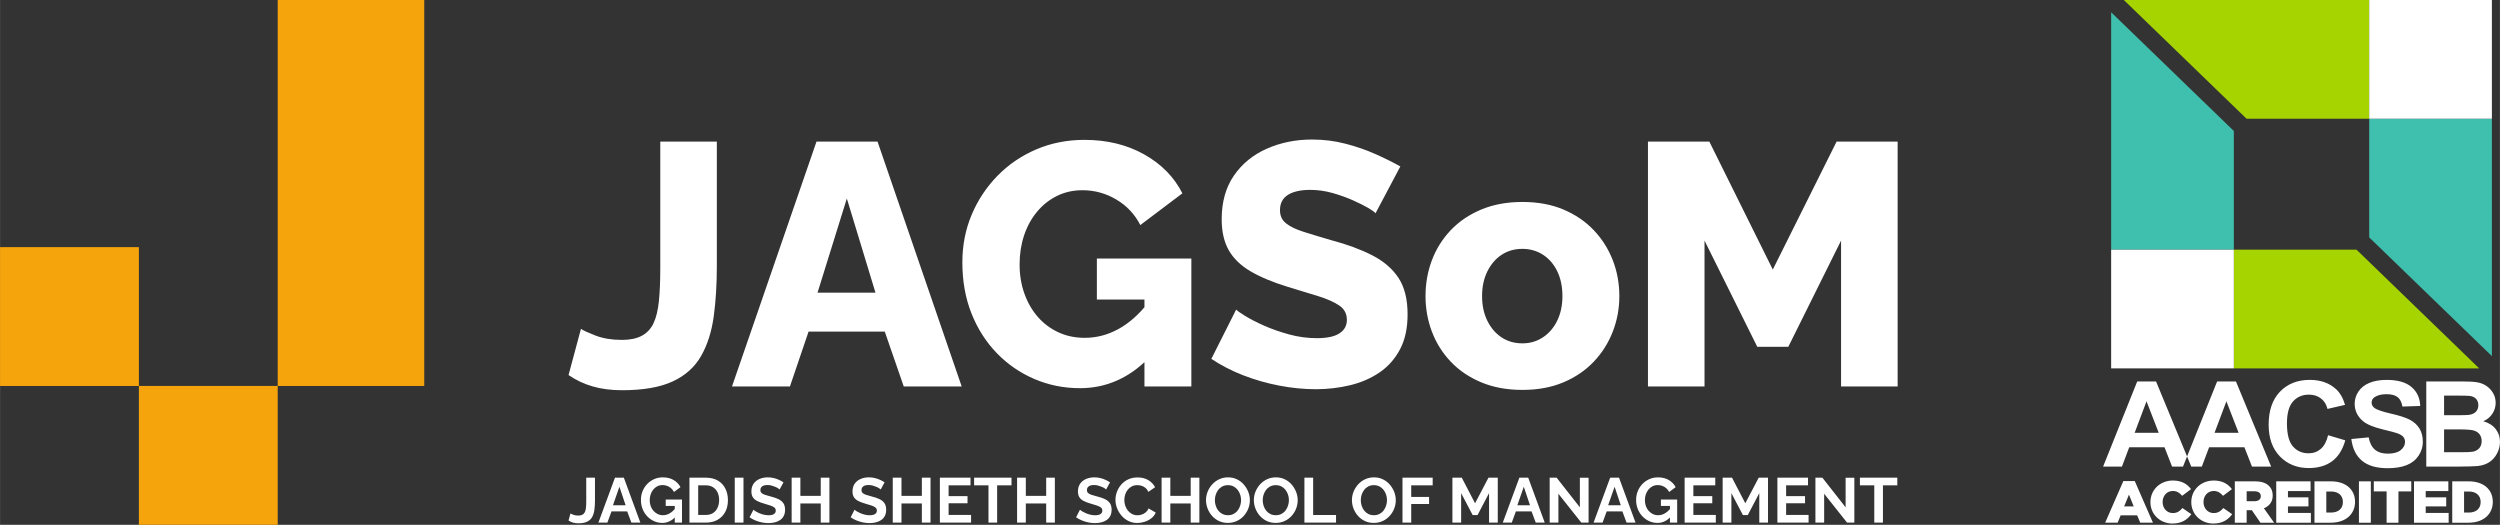
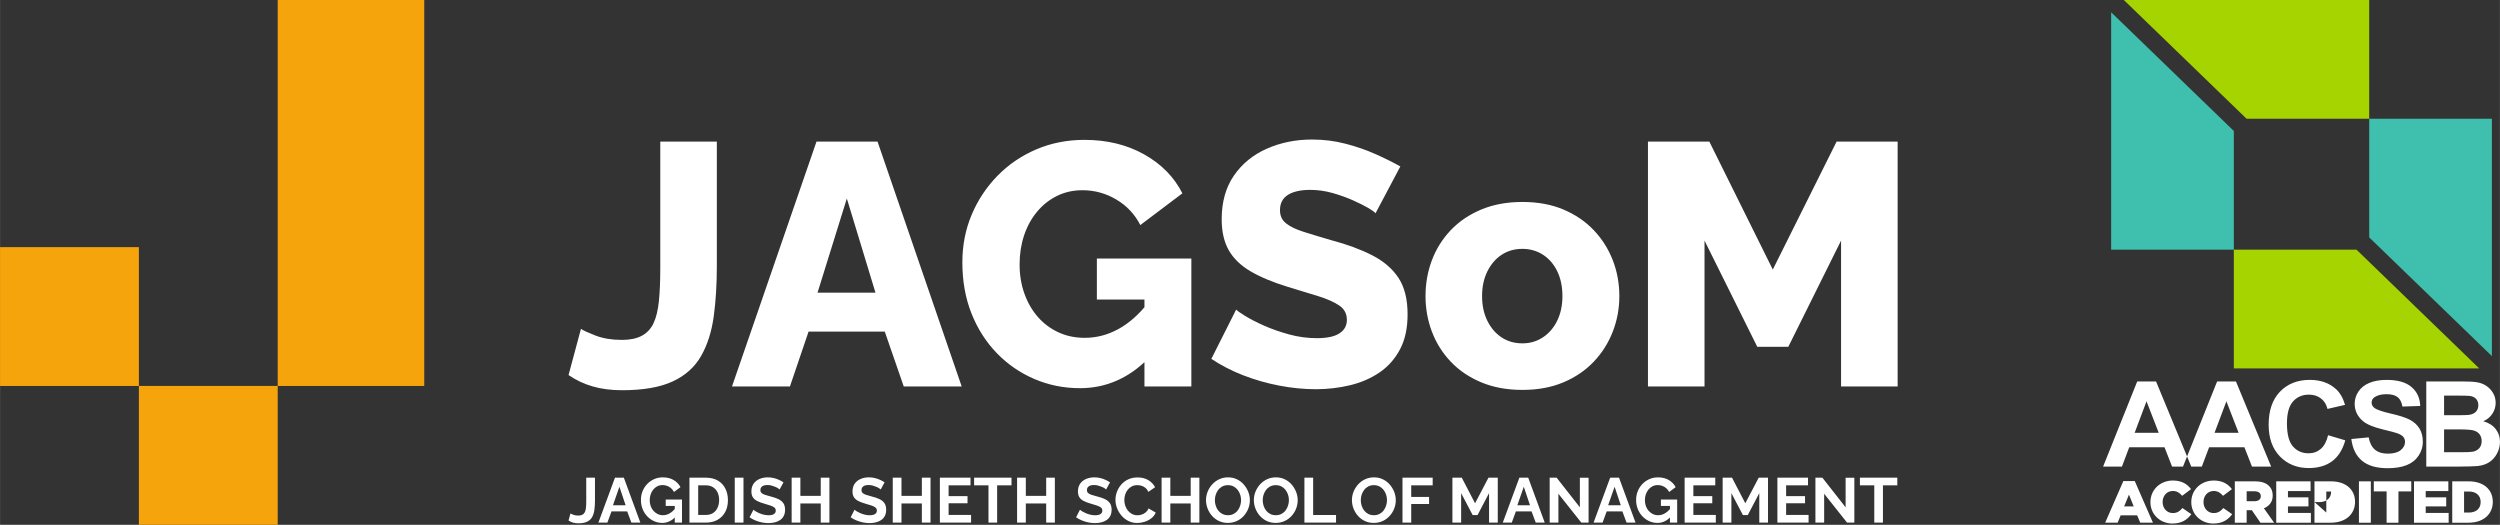
<svg xmlns="http://www.w3.org/2000/svg" xml:space="preserve" width="67.421mm" height="14.153mm" style="shape-rendering:geometricPrecision; text-rendering:geometricPrecision; image-rendering:optimizeQuality; fill-rule:evenodd; clip-rule:evenodd" viewBox="0 0 3189.29 669.52">
  <rect x="0" y="0" width="3189.29" height="669.52" fill="#333333" stroke="none" />
  <defs>
    <style type="text/css">       .fil1 {fill:white}    .fil2 {fill:#3FBFAD}    .fil3 {fill:#A5D400}    .fil4 {fill:white;fill-rule:nonzero}    .fil0 {fill:#F6A40C;fill-rule:nonzero}     </style>
  </defs>
  <g id="Layer_x0020_1">
    <polygon class="fil0" points="541.19,492.4 354.23,492.4 354.23,0 541.19,0 " />
    <polygon class="fil0" points="354.23,669.52 177.12,669.52 177.12,492.4 354.23,492.4 " />
    <polygon class="fil0" points="177.12,492.4 -0,492.4 -0,315.29 177.12,315.29 " />
    <path class="fil1" d="M3118 547.79l0 29.14 21 0c8.15,0 13.34,-0.22 15.53,-0.65 3.37,-0.61 6.11,-2.05 8.23,-4.35 2.11,-2.33 3.18,-5.4 3.18,-9.26 0,-3.29 -0.81,-6.05 -2.45,-8.33 -1.62,-2.28 -4.01,-3.95 -7.08,-4.98 -3.07,-1.03 -9.82,-1.57 -20.11,-1.57l-18.31 0zm0 -43.11l0 25.04 14.83 0c8.8,0 14.29,-0.12 16.43,-0.38 3.86,-0.43 6.92,-1.72 9.13,-3.87 2.22,-2.15 3.32,-4.96 3.32,-8.45 0,-3.37 -0.97,-6.07 -2.87,-8.17 -1.91,-2.1 -4.76,-3.38 -8.51,-3.79 -2.23,-0.25 -8.71,-0.38 -19.32,-0.38l-13 0zm-22.72 -18.06l44.87 0c8.9,0 15.51,0.35 19.87,1.06 4.39,0.73 8.28,2.22 11.73,4.47 3.45,2.28 6.33,5.3 8.62,9.05 2.28,3.77 3.45,8.02 3.45,12.7 0,5.06 -1.41,9.74 -4.23,13.97 -2.82,4.25 -6.66,7.41 -11.49,9.54 6.82,1.95 12.04,5.24 15.72,9.9 3.65,4.65 5.48,10.12 5.48,16.41 0,4.96 -1.18,9.78 -3.55,14.45 -2.37,4.67 -5.62,8.43 -9.74,11.23 -4.08,2.77 -9.16,4.5 -15.19,5.16 -3.76,0.38 -12.88,0.64 -27.31,0.74l-38.21 0 0 -108.68zm-95.56 73.46l22.09 -2.12c1.34,7.16 4,12.4 8.05,15.76 4.04,3.36 9.51,5.03 16.37,5.03 7.26,0 12.75,-1.5 16.43,-4.47 3.68,-2.98 5.53,-6.48 5.53,-10.47 0,-2.58 -0.78,-4.75 -2.33,-6.58 -1.54,-1.8 -4.25,-3.37 -8.12,-4.68 -2.64,-0.91 -8.65,-2.48 -18.04,-4.75 -12.09,-2.92 -20.59,-6.53 -25.47,-10.8 -6.86,-5.99 -10.29,-13.31 -10.29,-21.93 0,-5.54 1.62,-10.76 4.83,-15.58 3.24,-4.84 7.9,-8.51 13.97,-11.04 6.08,-2.52 13.39,-3.79 22.01,-3.79 14.03,0 24.6,3.01 31.67,9.06 7.11,6.05 10.81,14.09 11.18,24.19l-22.72 0.76c-0.97,-5.62 -3.03,-9.64 -6.19,-12.09 -3.16,-2.46 -7.91,-3.69 -14.23,-3.69 -6.53,0 -11.65,1.32 -15.33,3.95 -2.38,1.69 -3.58,3.95 -3.58,6.78 0,2.58 1.12,4.79 3.37,6.6 2.85,2.36 9.76,4.79 20.76,7.32 11,2.5 19.12,5.13 24.37,7.81 5.28,2.71 9.41,6.38 12.38,11.06 2.97,4.67 4.47,10.44 4.47,17.3 0,6.23 -1.78,12.07 -5.35,17.51 -3.58,5.43 -8.61,9.48 -15.15,12.12 -6.53,2.65 -14.67,3.97 -24.42,3.97 -14.18,0 -25.07,-3.16 -32.66,-9.51 -7.6,-6.32 -12.11,-15.56 -13.61,-27.68zm-29.69 -4.86l21.94 6.53c-3.37,11.96 -8.99,20.84 -16.82,26.67 -7.84,5.79 -17.76,8.7 -29.8,8.7 -14.92,0 -27.16,-4.93 -36.77,-14.8 -9.58,-9.87 -14.39,-23.35 -14.39,-40.48 0,-18.09 4.83,-32.15 14.47,-42.17 9.64,-10.02 22.33,-15.03 38.05,-15.03 13.74,0 24.89,3.95 33.45,11.81 5.12,4.66 8.94,11.33 11.49,20.06l-22.4 5.17c-1.34,-5.62 -4.11,-10.07 -8.31,-13.34 -4.23,-3.26 -9.35,-4.88 -15.36,-4.88 -8.33,0 -15.09,2.89 -20.26,8.68 -5.2,5.77 -7.78,15.13 -7.78,28.08 0,13.71 2.56,23.5 7.65,29.32 5.12,5.85 11.76,8.76 19.93,8.76 6.03,0 11.23,-1.85 15.56,-5.57 4.34,-3.72 7.47,-9.54 9.35,-17.51zm-114.14 -3.03l-30.74 0 15.15 -40.23 15.59 40.23zm41.52 43.11l-44.94 -108.68 -24 0 -43.55 108.68 24.02 0 9.32 -24.74 45 0 9.69 24.74 24.47 0zm-143.44 -43.11l-15.59 -40.23 -15.15 40.23 30.74 0zm41.52 43.11l-24.48 0 -9.69 -24.74 -44.99 0 -9.33 24.74 -24.03 0 43.56 -108.68 24 0 44.95 108.68z" />
-     <path class="fil1" d="M3143.5 653.89l0 -26.84 6.15 0c9.03,0 15.01,4.9 15.01,13.34l0 0.16c0,8.51 -5.99,13.34 -15.01,13.34l-6.15 0zm-15.09 12.96l20.7 0c19.61,0 31.05,-11.31 31.05,-26.53l0 -0.15c0,-15.23 -11.28,-26.09 -30.74,-26.09l-21.01 0 0 52.77zm-48.78 0l44.2 0 0 -12.44 -29.26 0 0 -8.37 26.15 0 0 -11.53 -26.15 0 0 -7.99 28.87 0 0 -12.45 -43.81 0 0 52.77zm-34.93 0l15.09 0 0 -39.95 16.34 0 0 -12.82 -47.78 0 0 12.82 16.34 0 0 39.95zm-35.32 0l15.18 0 0 -52.77 -15.18 0 0 52.77zm-41.63 -12.96l0 -26.84 6.15 0c9.03,0 15.02,4.9 15.02,13.34l0 0.16c0,8.51 -5.99,13.34 -15.02,13.34l-6.15 0zm-15.1 12.96l20.71 0c19.61,0 31.05,-11.31 31.05,-26.53l0 -0.15c0,-15.23 -11.28,-26.09 -30.74,-26.09l-21.02 0 0 52.77zm-48.78 0l44.21 0 0 -12.44 -29.26 0 0 -8.37 26.15 0 0 -11.53 -26.15 0 0 -7.99 28.87 0 0 -12.45 -43.82 0 0 52.77zm-37.73 -27.44l0 -12.66 9.88 0c5.06,0 8.17,2.11 8.17,6.26l0 0.15c0,3.84 -2.96,6.25 -8.09,6.25l-9.96 0zm-15.1 27.44l15.1 0 0 -15.98 6.46 0 0.15 0 10.97 15.98 17.43 0 -12.99 -18.39c6.77,-2.79 11.21,-8.14 11.21,-16.21l0 -0.15c0,-5.2 -1.64,-9.27 -4.83,-12.29 -3.66,-3.62 -9.42,-5.73 -17.75,-5.73l-25.76 0 0 52.77zm-27.46 1.05c12.06,0 18.99,-5.05 24.13,-11.91l-11.36 -7.84c-3.27,3.84 -6.61,6.41 -12.29,6.41 -7.63,0 -12.99,-6.18 -12.99,-14.09l0 -0.15c0,-7.69 5.37,-13.95 12.99,-13.95 5.21,0 8.79,2.41 11.91,6.18l11.36 -8.52c-4.83,-6.48 -11.99,-11 -23.12,-11 -16.49,0 -28.71,12.06 -28.71,27.44l0 0.15c0,15.76 12.53,27.29 28.09,27.29zm-52.12 0c-15.56,0 -28.09,-11.53 -28.09,-27.29l0 -0.15c0,-15.38 12.22,-27.44 28.71,-27.44 11.13,0 18.29,4.52 23.11,11l-11.36 8.52c-3.11,-3.77 -6.69,-6.18 -11.91,-6.18 -7.63,0 -12.99,6.25 -12.99,13.95l0 0.15c0,7.91 5.37,14.09 12.99,14.09 5.68,0 9.03,-2.56 12.29,-6.41l11.36 7.84c-5.13,6.86 -12.06,11.91 -24.12,11.91zm-61.63 -21.86l6.15 -15 6.07 15 -12.22 0zm-24.2 20.8l15.88 0 3.89 -9.42 21.01 0 3.97 9.42 16.19 0 -23.19 -53.15 -14.56 0 -23.19 53.15z" />
+     <path class="fil1" d="M3143.5 653.89l0 -26.84 6.15 0c9.03,0 15.01,4.9 15.01,13.34l0 0.16c0,8.51 -5.99,13.34 -15.01,13.34l-6.15 0zm-15.09 12.96l20.7 0c19.61,0 31.05,-11.31 31.05,-26.53l0 -0.15c0,-15.23 -11.28,-26.09 -30.74,-26.09l-21.01 0 0 52.77zm-48.78 0l44.2 0 0 -12.44 -29.26 0 0 -8.37 26.15 0 0 -11.53 -26.15 0 0 -7.99 28.87 0 0 -12.45 -43.81 0 0 52.77zm-34.93 0l15.09 0 0 -39.95 16.34 0 0 -12.82 -47.78 0 0 12.82 16.34 0 0 39.95zm-35.32 0l15.18 0 0 -52.77 -15.18 0 0 52.77zm-41.63 -12.96l0 -26.84 6.15 0l0 0.16c0,8.51 -5.99,13.34 -15.02,13.34l-6.15 0zm-15.1 12.96l20.71 0c19.61,0 31.05,-11.31 31.05,-26.53l0 -0.15c0,-15.23 -11.28,-26.09 -30.74,-26.09l-21.02 0 0 52.77zm-48.78 0l44.21 0 0 -12.44 -29.26 0 0 -8.37 26.15 0 0 -11.53 -26.15 0 0 -7.99 28.87 0 0 -12.45 -43.82 0 0 52.77zm-37.73 -27.44l0 -12.66 9.88 0c5.06,0 8.17,2.11 8.17,6.26l0 0.15c0,3.84 -2.96,6.25 -8.09,6.25l-9.96 0zm-15.1 27.44l15.1 0 0 -15.98 6.46 0 0.15 0 10.97 15.98 17.43 0 -12.99 -18.39c6.77,-2.79 11.21,-8.14 11.21,-16.21l0 -0.15c0,-5.2 -1.64,-9.27 -4.83,-12.29 -3.66,-3.62 -9.42,-5.73 -17.75,-5.73l-25.76 0 0 52.77zm-27.46 1.05c12.06,0 18.99,-5.05 24.13,-11.91l-11.36 -7.84c-3.27,3.84 -6.61,6.41 -12.29,6.41 -7.63,0 -12.99,-6.18 -12.99,-14.09l0 -0.15c0,-7.69 5.37,-13.95 12.99,-13.95 5.21,0 8.79,2.41 11.91,6.18l11.36 -8.52c-4.83,-6.48 -11.99,-11 -23.12,-11 -16.49,0 -28.71,12.06 -28.71,27.44l0 0.15c0,15.76 12.53,27.29 28.09,27.29zm-52.12 0c-15.56,0 -28.09,-11.53 -28.09,-27.29l0 -0.15c0,-15.38 12.22,-27.44 28.71,-27.44 11.13,0 18.29,4.52 23.11,11l-11.36 8.52c-3.11,-3.77 -6.69,-6.18 -11.91,-6.18 -7.63,0 -12.99,6.25 -12.99,13.95l0 0.15c0,7.91 5.37,14.09 12.99,14.09 5.68,0 9.03,-2.56 12.29,-6.41l11.36 7.84c-5.13,6.86 -12.06,11.91 -24.12,11.91zm-61.63 -21.86l6.15 -15 6.07 15 -12.22 0zm-24.2 20.8l15.88 0 3.89 -9.42 21.01 0 3.97 9.42 16.19 0 -23.19 -53.15 -14.56 0 -23.19 53.15z" />
    <polygon class="fil2" points="3022.49,151.44 3022.49,302.87 3179,454.31 3179,151.44 " />
    <polygon class="fil3" points="3022.49,0.01 2709.46,0.01 2865.98,151.44 3022.49,151.44 " />
-     <polygon class="fil1" points="3022.49,151.44 3179,151.44 3179,0.01 3022.49,0.01 " />
    <polygon class="fil2" points="2849.78,318.54 2849.78,167.1 2693.27,15.67 2693.27,318.54 " />
    <polygon class="fil3" points="2849.78,469.97 3162.81,469.97 3006.3,318.54 2849.78,318.54 " />
-     <polygon class="fil1" points="2693.27,469.97 2849.78,469.97 2849.78,318.54 2693.27,318.54 " />
    <path class="fil4" d="M741.1 419.55c2.93,2.05 9.17,4.91 18.7,8.58 9.53,3.67 20.75,5.5 33.66,5.5 10.27,0 18.7,-1.76 25.3,-5.28 6.6,-3.52 11.58,-8.87 14.96,-16.06 3.37,-7.19 5.65,-16.57 6.82,-28.16 1.17,-11.58 1.76,-25.59 1.76,-42.02l0 -161.47 72.15 0 0 158.83c0,23.46 -1.32,44.87 -3.96,64.23 -2.64,19.36 -7.99,36.15 -16.06,50.37 -8.07,14.22 -20.17,25.08 -36.3,32.55 -16.13,7.48 -37.69,11.22 -64.67,11.22 -13.78,0 -26.25,-1.61 -37.39,-4.84 -11.15,-3.23 -21.41,-8.07 -30.8,-14.52l15.84 -58.96zm300.5 -238.9l77.87 0 107.35 312.37 -73.92 0 -24.2 -69.95 -97.23 0 -23.76 69.95 -73.91 0 107.79 -312.37zm75.23 192.7l-36.52 -120.11 -37.39 120.11 73.91 0zm260.9 121.87c-20.53,0 -39.89,-3.89 -58.08,-11.66 -18.19,-7.77 -34.17,-18.77 -47.96,-32.99 -13.78,-14.22 -24.57,-31.09 -32.34,-50.6 -7.77,-19.5 -11.66,-41.28 -11.66,-65.34 0,-21.7 3.96,-41.94 11.88,-60.71 7.92,-18.78 18.92,-35.35 33,-49.72 14.08,-14.38 30.58,-25.59 49.49,-33.66 18.92,-8.07 39.38,-12.1 61.38,-12.1 28.74,0 54.12,6.16 76.11,18.48 22,12.32 38.27,28.89 48.84,49.72l-53.68 40.48c-7.04,-13.78 -17.23,-24.64 -30.58,-32.56 -13.34,-7.92 -27.79,-11.88 -43.34,-11.88 -11.74,0 -22.51,2.42 -32.34,7.26 -9.83,4.84 -18.34,11.58 -25.52,20.24 -7.19,8.65 -12.68,18.7 -16.5,30.14 -3.81,11.44 -5.72,23.76 -5.72,36.96 0,13.49 2.05,25.96 6.16,37.39 4.11,11.44 9.83,21.34 17.16,29.7 7.33,8.36 16.06,14.89 26.18,19.58 10.12,4.69 21.33,7.04 33.66,7.04 14.96,0 29.26,-3.74 42.9,-11.22 13.64,-7.48 26.18,-18.55 37.62,-33.22l0 71.27c-24.93,24.93 -53.82,37.4 -86.67,37.4zm82.27 -113.07l-60.72 0 0 -52.36 120.55 0 0 163.23 -59.84 0 0 -110.87zm294.77 -109.99c-0.88,-1.47 -3.96,-3.74 -9.24,-6.82 -5.28,-3.08 -11.88,-6.38 -19.8,-9.9 -7.92,-3.52 -16.57,-6.6 -25.96,-9.24 -9.39,-2.64 -18.78,-3.96 -28.16,-3.96 -12.32,0 -21.85,2.13 -28.6,6.38 -6.75,4.25 -10.12,10.78 -10.12,19.57 0,7.04 2.56,12.62 7.7,16.72 5.13,4.11 12.54,7.7 22.22,10.78 9.68,3.08 21.56,6.67 35.64,10.78 19.94,5.28 37.25,11.66 51.91,19.14 14.67,7.48 25.88,17.09 33.66,28.82 7.78,11.73 11.66,27.28 11.66,46.64 0,17.6 -3.23,32.48 -9.68,44.66 -6.45,12.17 -15.18,22 -26.18,29.48 -11,7.48 -23.54,12.9 -37.62,16.28 -14.08,3.38 -28.6,5.06 -43.56,5.06 -15.25,0 -30.87,-1.54 -46.85,-4.62 -15.98,-3.08 -31.31,-7.48 -45.98,-13.2 -14.66,-5.72 -28.16,-12.68 -40.48,-20.9l31.68 -62.91c1.17,1.47 4.99,4.18 11.44,8.14 6.45,3.96 14.45,8.07 23.98,12.32 9.53,4.25 20.17,7.99 31.9,11.22 11.73,3.23 23.61,4.84 35.63,4.84 12.9,0 22.51,-2.05 28.82,-6.16 6.31,-4.11 9.46,-9.83 9.46,-17.16 0,-7.92 -3.3,-14.08 -9.9,-18.48 -6.6,-4.4 -15.54,-8.36 -26.84,-11.88 -11.29,-3.52 -24.27,-7.48 -38.94,-11.88 -19.07,-5.87 -34.83,-12.46 -47.3,-19.8 -12.46,-7.33 -21.7,-16.28 -27.72,-26.84 -6.01,-10.56 -9.02,-23.76 -9.02,-39.59 0,-22 5.21,-40.55 15.62,-55.66 10.41,-15.1 24.42,-26.54 42.02,-34.31 17.6,-7.77 36.81,-11.66 57.64,-11.66 14.66,0 28.82,1.76 42.46,5.28 13.64,3.52 26.4,7.92 38.28,13.2 11.88,5.28 22.51,10.56 31.9,15.84l-31.68 59.83zm187.42 225.26c-19.65,0 -37.18,-3.23 -52.57,-9.68 -15.4,-6.45 -28.38,-15.25 -38.94,-26.4 -10.56,-11.14 -18.55,-23.9 -23.98,-38.27 -5.43,-14.37 -8.14,-29.48 -8.14,-45.32 0,-16.13 2.72,-31.38 8.14,-45.76 5.43,-14.37 13.42,-27.13 23.98,-38.27 10.56,-11.14 23.54,-19.94 38.94,-26.4 15.4,-6.45 32.92,-9.68 52.57,-9.68 19.65,0 37.11,3.23 52.36,9.68 15.25,6.46 28.16,15.26 38.72,26.4 10.56,11.14 18.62,23.9 24.2,38.27 5.57,14.38 8.36,29.63 8.36,45.76 0,15.84 -2.79,30.95 -8.36,45.32 -5.57,14.37 -13.64,27.13 -24.2,38.27 -10.56,11.15 -23.47,19.95 -38.72,26.4 -15.25,6.45 -32.71,9.68 -52.36,9.68zm-51.48 -119.67c0,12.02 2.28,22.59 6.82,31.68 4.55,9.09 10.63,16.13 18.26,21.12 7.63,4.99 16.42,7.48 26.4,7.48 9.68,0 18.41,-2.56 26.18,-7.7 7.77,-5.14 13.86,-12.25 18.26,-21.34 4.4,-9.09 6.6,-19.51 6.6,-31.24 0,-12.02 -2.2,-22.58 -6.6,-31.67 -4.4,-9.09 -10.49,-16.14 -18.26,-21.12 -7.77,-4.99 -16.5,-7.48 -26.18,-7.48 -9.97,0 -18.77,2.49 -26.4,7.48 -7.63,4.99 -13.71,12.03 -18.26,21.12 -4.55,9.09 -6.82,19.65 -6.82,31.67zm458 115.27l0 -186.1 -67.31 135.51 -39.59 0 -67.31 -135.51 0 186.1 -72.16 0 0 -312.37 78.32 0 80.95 163.23 81.39 -163.23 77.88 0 0 312.37 -72.16 0z" />
    <path class="fil4" d="M727.76 655.02c0.7,0.48 1.94,1.06 3.71,1.73 1.78,0.68 3.88,1.01 6.3,1.01 2.1,0 3.82,-0.36 5.17,-1.09 1.34,-0.72 2.38,-1.82 3.11,-3.27 0.72,-1.45 1.21,-3.33 1.45,-5.65 0.24,-2.31 0.36,-5.09 0.36,-8.32l0 -30.03 11.14 0 0 29.14c0,4.3 -0.25,8.24 -0.73,11.79 -0.48,3.55 -1.42,6.62 -2.82,9.2 -1.4,2.58 -3.51,4.57 -6.34,5.97 -2.82,1.4 -6.58,2.1 -11.26,2.1 -2.58,0 -4.9,-0.3 -6.94,-0.89 -2.04,-0.59 -3.93,-1.48 -5.65,-2.66l2.5 -9.04zm56.75 -45.61l11.3 0 21.07 57.31 -11.46 0 -5.33 -14.29 -20.02 0 -5.25 14.29 -11.47 0 21.15 -57.31zm13.56 35.19l-7.91 -23.65 -8.24 23.65 16.14 0zm46.74 22.52c-3.71,0 -7.22,-0.75 -10.53,-2.26 -3.31,-1.51 -6.22,-3.6 -8.72,-6.26 -2.5,-2.66 -4.45,-5.77 -5.85,-9.32 -1.4,-3.55 -2.1,-7.4 -2.1,-11.54 0,-3.93 0.7,-7.63 2.1,-11.1 1.4,-3.47 3.36,-6.52 5.89,-9.16 2.53,-2.63 5.49,-4.71 8.88,-6.22 3.39,-1.5 7.08,-2.26 11.06,-2.26 5.38,0 10,1.14 13.84,3.43 3.85,2.28 6.74,5.31 8.68,9.08l-8.32 6.14c-1.45,-2.85 -3.49,-5.03 -6.09,-6.54 -2.61,-1.5 -5.45,-2.26 -8.52,-2.26 -2.42,0 -4.63,0.52 -6.62,1.54 -1.99,1.02 -3.71,2.42 -5.17,4.2 -1.45,1.77 -2.57,3.82 -3.35,6.14 -0.78,2.31 -1.17,4.76 -1.17,7.35 0,2.74 0.42,5.27 1.25,7.59 0.83,2.31 2.02,4.33 3.55,6.05 1.54,1.72 3.33,3.08 5.37,4.08 2.05,0.99 4.3,1.49 6.78,1.49 2.9,0 5.69,-0.75 8.35,-2.26 2.66,-1.51 5.15,-3.71 7.47,-6.62l0 10.98c-4.79,5.17 -10.39,7.75 -16.79,7.75zm15.98 -21.71l-11.54 0 0 -8.16 20.74 0 0 29.47 -9.2 0 0 -21.31zm18.73 21.31l0 -57.31 20.83 0c6.24,0 11.46,1.28 15.66,3.83 4.2,2.56 7.35,6 9.45,10.34 2.1,4.33 3.15,9.13 3.15,14.41 0,5.81 -1.15,10.87 -3.47,15.18 -2.32,4.3 -5.59,7.64 -9.81,10.01 -4.22,2.37 -9.21,3.55 -14.97,3.55l-20.83 0zm37.86 -28.74c0,-3.71 -0.67,-6.98 -2.02,-9.81 -1.35,-2.82 -3.28,-5.03 -5.81,-6.62 -2.53,-1.58 -5.6,-2.38 -9.2,-2.38l-9.69 0 0 37.78 9.69 0c3.66,0 6.75,-0.82 9.28,-2.46 2.53,-1.64 4.45,-3.9 5.77,-6.78 1.32,-2.88 1.98,-6.12 1.98,-9.73zm19.94 28.74l0 -57.31 11.14 0 0 57.31 -11.14 0zm57.23 -42.3c-0.37,-0.38 -1.06,-0.89 -2.06,-1.53 -0.99,-0.65 -2.2,-1.27 -3.63,-1.86 -1.42,-0.59 -2.97,-1.12 -4.64,-1.58 -1.67,-0.45 -3.36,-0.69 -5.09,-0.69 -3.01,0 -5.29,0.57 -6.82,1.7 -1.53,1.13 -2.3,2.72 -2.3,4.76 0,1.56 0.48,2.8 1.45,3.71 0.97,0.91 2.42,1.69 4.36,2.34 1.94,0.65 4.36,1.35 7.27,2.1 3.77,0.92 7.04,2.03 9.81,3.35 2.77,1.32 4.9,3.04 6.38,5.17 1.48,2.12 2.22,4.93 2.22,8.43 0,3.07 -0.57,5.69 -1.69,7.87 -1.13,2.18 -2.69,3.94 -4.68,5.28 -1.99,1.35 -4.25,2.33 -6.78,2.95 -2.53,0.62 -5.22,0.93 -8.07,0.93 -2.85,0 -5.7,-0.3 -8.56,-0.89 -2.85,-0.59 -5.6,-1.44 -8.24,-2.54 -2.63,-1.1 -5.06,-2.44 -7.27,-3.99l4.92 -9.61c0.49,0.48 1.35,1.12 2.58,1.9 1.24,0.78 2.75,1.56 4.52,2.34 1.78,0.78 3.71,1.44 5.81,1.98 2.1,0.54 4.22,0.8 6.38,0.8 3.01,0 5.3,-0.51 6.86,-1.53 1.56,-1.02 2.34,-2.47 2.34,-4.36 0,-1.72 -0.61,-3.07 -1.85,-4.04 -1.24,-0.97 -2.96,-1.81 -5.17,-2.54 -2.21,-0.73 -4.82,-1.52 -7.83,-2.38 -3.6,-1.02 -6.62,-2.16 -9.04,-3.43 -2.42,-1.26 -4.22,-2.87 -5.41,-4.8 -1.19,-1.94 -1.78,-4.36 -1.78,-7.27 0,-3.93 0.93,-7.22 2.79,-9.89 1.86,-2.67 4.37,-4.68 7.55,-6.05 3.17,-1.37 6.7,-2.06 10.57,-2.06 2.69,0 5.24,0.29 7.63,0.88 2.39,0.59 4.64,1.37 6.74,2.34 2.1,0.97 3.98,2.02 5.65,3.15l-4.92 9.04zm63.53 -15.01l0 57.31 -11.06 0 0 -24.46 -25.99 0 0 24.46 -11.14 0 0 -57.31 11.14 0 0 23.17 25.99 0 0 -23.17 11.06 0zm65.46 15.01c-0.37,-0.38 -1.06,-0.89 -2.06,-1.53 -0.99,-0.65 -2.2,-1.27 -3.63,-1.86 -1.42,-0.59 -2.97,-1.12 -4.64,-1.58 -1.67,-0.45 -3.36,-0.69 -5.09,-0.69 -3.01,0 -5.29,0.57 -6.82,1.7 -1.53,1.13 -2.3,2.72 -2.3,4.76 0,1.56 0.48,2.8 1.45,3.71 0.97,0.91 2.42,1.69 4.36,2.34 1.94,0.65 4.36,1.35 7.27,2.1 3.77,0.92 7.04,2.03 9.81,3.35 2.77,1.32 4.9,3.04 6.38,5.17 1.48,2.12 2.22,4.93 2.22,8.43 0,3.07 -0.57,5.69 -1.69,7.87 -1.13,2.18 -2.69,3.94 -4.68,5.28 -1.99,1.35 -4.25,2.33 -6.78,2.95 -2.53,0.62 -5.22,0.93 -8.07,0.93 -2.85,0 -5.7,-0.3 -8.56,-0.89 -2.85,-0.59 -5.6,-1.44 -8.24,-2.54 -2.63,-1.1 -5.06,-2.44 -7.27,-3.99l4.92 -9.61c0.49,0.48 1.35,1.12 2.58,1.9 1.24,0.78 2.75,1.56 4.52,2.34 1.78,0.78 3.71,1.44 5.81,1.98 2.1,0.54 4.22,0.8 6.38,0.8 3.01,0 5.3,-0.51 6.86,-1.53 1.56,-1.02 2.34,-2.47 2.34,-4.36 0,-1.72 -0.61,-3.07 -1.85,-4.04 -1.24,-0.97 -2.96,-1.81 -5.17,-2.54 -2.21,-0.73 -4.82,-1.52 -7.83,-2.38 -3.6,-1.02 -6.62,-2.16 -9.04,-3.43 -2.42,-1.26 -4.22,-2.87 -5.41,-4.8 -1.19,-1.94 -1.78,-4.36 -1.78,-7.27 0,-3.93 0.93,-7.22 2.79,-9.89 1.86,-2.67 4.37,-4.68 7.55,-6.05 3.17,-1.37 6.7,-2.06 10.57,-2.06 2.69,0 5.24,0.29 7.63,0.88 2.39,0.59 4.64,1.37 6.74,2.34 2.1,0.97 3.98,2.02 5.65,3.15l-4.92 9.04zm63.53 -15.01l0 57.31 -11.06 0 0 -24.46 -25.99 0 0 24.46 -11.14 0 0 -57.31 11.14 0 0 23.17 25.99 0 0 -23.17 11.06 0zm51.74 47.55l0 9.77 -39.8 0 0 -57.31 39.07 0 0 9.77 -27.93 0 0 13.8 24.13 0 0 9.04 -24.13 0 0 14.93 28.66 0zm51.58 -37.78l-18.32 0 0 47.55 -11.06 0 0 -47.55 -18.33 0 0 -9.77 47.71 0 0 9.77zm55.3 -9.77l0 57.31 -11.06 0 0 -24.46 -25.99 0 0 24.46 -11.14 0 0 -57.31 11.14 0 0 23.17 25.99 0 0 -23.17 11.06 0zm65.46 15.01c-0.37,-0.38 -1.06,-0.89 -2.06,-1.53 -0.99,-0.65 -2.2,-1.27 -3.63,-1.86 -1.42,-0.59 -2.97,-1.12 -4.64,-1.58 -1.67,-0.45 -3.36,-0.69 -5.09,-0.69 -3.01,0 -5.29,0.57 -6.82,1.7 -1.53,1.13 -2.3,2.72 -2.3,4.76 0,1.56 0.48,2.8 1.45,3.71 0.97,0.91 2.42,1.69 4.36,2.34 1.94,0.65 4.36,1.35 7.27,2.1 3.77,0.92 7.04,2.03 9.81,3.35 2.77,1.32 4.9,3.04 6.38,5.17 1.48,2.12 2.22,4.93 2.22,8.43 0,3.07 -0.57,5.69 -1.69,7.87 -1.13,2.18 -2.69,3.94 -4.68,5.28 -1.99,1.35 -4.25,2.33 -6.78,2.95 -2.53,0.62 -5.22,0.93 -8.07,0.93 -2.85,0 -5.7,-0.3 -8.56,-0.89 -2.85,-0.59 -5.6,-1.44 -8.24,-2.54 -2.63,-1.1 -5.06,-2.44 -7.27,-3.99l4.92 -9.61c0.49,0.48 1.35,1.12 2.58,1.9 1.24,0.78 2.75,1.56 4.52,2.34 1.78,0.78 3.71,1.44 5.81,1.98 2.1,0.54 4.22,0.8 6.38,0.8 3.01,0 5.3,-0.51 6.86,-1.53 1.56,-1.02 2.34,-2.47 2.34,-4.36 0,-1.72 -0.61,-3.07 -1.85,-4.04 -1.24,-0.97 -2.96,-1.81 -5.17,-2.54 -2.21,-0.73 -4.82,-1.52 -7.83,-2.38 -3.6,-1.02 -6.62,-2.16 -9.04,-3.43 -2.42,-1.26 -4.22,-2.87 -5.41,-4.8 -1.19,-1.94 -1.78,-4.36 -1.78,-7.27 0,-3.93 0.93,-7.22 2.79,-9.89 1.86,-2.67 4.37,-4.68 7.55,-6.05 3.17,-1.37 6.7,-2.06 10.57,-2.06 2.69,0 5.24,0.29 7.63,0.88 2.39,0.59 4.64,1.37 6.74,2.34 2.1,0.97 3.98,2.02 5.65,3.15l-4.92 9.04zm11.87 13.24c0,-3.5 0.63,-6.93 1.9,-10.29 1.26,-3.36 3.11,-6.43 5.53,-9.21 2.42,-2.77 5.38,-4.98 8.88,-6.62 3.5,-1.64 7.48,-2.46 11.95,-2.46 5.27,0 9.83,1.15 13.68,3.47 3.85,2.32 6.72,5.33 8.6,9.04l-8.56 5.89c-0.97,-2.15 -2.23,-3.86 -3.79,-5.12 -1.56,-1.27 -3.23,-2.15 -5,-2.66 -1.78,-0.51 -3.52,-0.77 -5.25,-0.77 -2.8,0 -5.24,0.56 -7.31,1.69 -2.07,1.13 -3.81,2.61 -5.21,4.44 -1.4,1.83 -2.43,3.88 -3.11,6.14 -0.67,2.26 -1.01,4.52 -1.01,6.78 0,2.53 0.4,4.96 1.21,7.3 0.81,2.34 1.95,4.41 3.43,6.22 1.48,1.8 3.26,3.23 5.33,4.28 2.07,1.05 4.34,1.57 6.82,1.57 1.77,0 3.58,-0.29 5.41,-0.88 1.83,-0.59 3.52,-1.53 5.09,-2.83 1.56,-1.29 2.77,-2.96 3.63,-5l9.12 5.25c-1.13,2.85 -2.97,5.27 -5.53,7.27 -2.55,1.99 -5.42,3.5 -8.6,4.52 -3.17,1.02 -6.32,1.53 -9.45,1.53 -4.09,0 -7.83,-0.85 -11.22,-2.54 -3.39,-1.7 -6.31,-3.95 -8.76,-6.78 -2.45,-2.82 -4.36,-6 -5.73,-9.52 -1.37,-3.52 -2.06,-7.09 -2.06,-10.7zm107.04 -28.25l0 57.31 -11.06 0 0 -24.46 -25.99 0 0 24.46 -11.14 0 0 -57.31 11.14 0 0 23.17 25.99 0 0 -23.17 11.06 0zm36.41 57.72c-4.2,0 -8.01,-0.8 -11.42,-2.42 -3.42,-1.61 -6.35,-3.81 -8.8,-6.58 -2.45,-2.77 -4.35,-5.89 -5.69,-9.37 -1.35,-3.47 -2.02,-7.03 -2.02,-10.7 0,-3.82 0.71,-7.47 2.14,-10.94 1.43,-3.47 3.39,-6.57 5.89,-9.29 2.5,-2.72 5.46,-4.87 8.88,-6.46 3.42,-1.59 7.17,-2.38 11.26,-2.38 4.14,0 7.92,0.83 11.34,2.5 3.42,1.67 6.34,3.9 8.76,6.7 2.42,2.8 4.3,5.92 5.65,9.36 1.35,3.45 2.02,7 2.02,10.66 0,3.77 -0.7,7.39 -2.1,10.86 -1.4,3.47 -3.35,6.57 -5.85,9.29 -2.5,2.72 -5.46,4.86 -8.88,6.41 -3.42,1.56 -7.14,2.34 -11.18,2.34zm-16.63 -29.06c0,2.47 0.38,4.87 1.13,7.19 0.75,2.31 1.84,4.37 3.27,6.17 1.43,1.8 3.17,3.23 5.25,4.28 2.07,1.05 4.43,1.57 7.07,1.57 2.69,0 5.09,-0.55 7.18,-1.65 2.1,-1.11 3.85,-2.59 5.25,-4.44 1.4,-1.86 2.46,-3.93 3.19,-6.22 0.72,-2.29 1.09,-4.59 1.09,-6.9 0,-2.47 -0.39,-4.86 -1.17,-7.14 -0.78,-2.29 -1.89,-4.33 -3.31,-6.14 -1.43,-1.8 -3.17,-3.23 -5.25,-4.28 -2.07,-1.05 -4.4,-1.57 -6.98,-1.57 -2.75,0 -5.16,0.55 -7.23,1.65 -2.07,1.11 -3.81,2.57 -5.2,4.4 -1.4,1.83 -2.46,3.88 -3.19,6.14 -0.72,2.26 -1.09,4.57 -1.09,6.94zm77.66 29.06c-4.2,0 -8.01,-0.8 -11.42,-2.42 -3.42,-1.61 -6.35,-3.81 -8.8,-6.58 -2.45,-2.77 -4.35,-5.89 -5.69,-9.37 -1.35,-3.47 -2.02,-7.03 -2.02,-10.7 0,-3.82 0.71,-7.47 2.14,-10.94 1.43,-3.47 3.39,-6.57 5.89,-9.29 2.5,-2.72 5.46,-4.87 8.88,-6.46 3.42,-1.59 7.17,-2.38 11.26,-2.38 4.14,0 7.92,0.83 11.34,2.5 3.42,1.67 6.34,3.9 8.76,6.7 2.42,2.8 4.3,5.92 5.65,9.36 1.35,3.45 2.02,7 2.02,10.66 0,3.77 -0.7,7.39 -2.1,10.86 -1.4,3.47 -3.35,6.57 -5.85,9.29 -2.5,2.72 -5.46,4.86 -8.88,6.41 -3.42,1.56 -7.14,2.34 -11.18,2.34zm-16.63 -29.06c0,2.47 0.38,4.87 1.13,7.19 0.75,2.31 1.84,4.37 3.27,6.17 1.43,1.8 3.17,3.23 5.25,4.28 2.07,1.05 4.43,1.57 7.07,1.57 2.69,0 5.09,-0.55 7.18,-1.65 2.1,-1.11 3.85,-2.59 5.25,-4.44 1.4,-1.86 2.46,-3.93 3.19,-6.22 0.72,-2.29 1.09,-4.59 1.09,-6.9 0,-2.47 -0.39,-4.86 -1.17,-7.14 -0.78,-2.29 -1.89,-4.33 -3.31,-6.14 -1.43,-1.8 -3.17,-3.23 -5.25,-4.28 -2.07,-1.05 -4.4,-1.57 -6.98,-1.57 -2.75,0 -5.16,0.55 -7.23,1.65 -2.07,1.11 -3.81,2.57 -5.2,4.4 -1.4,1.83 -2.46,3.88 -3.19,6.14 -0.72,2.26 -1.09,4.57 -1.09,6.94zm53.2 28.66l0 -57.31 11.14 0 0 47.55 29.22 0 0 9.77 -40.36 0zm88.56 0.4c-4.2,0 -8.01,-0.8 -11.42,-2.42 -3.42,-1.61 -6.35,-3.81 -8.8,-6.58 -2.45,-2.77 -4.35,-5.89 -5.69,-9.37 -1.35,-3.47 -2.02,-7.03 -2.02,-10.7 0,-3.82 0.71,-7.47 2.14,-10.94 1.43,-3.47 3.39,-6.57 5.89,-9.29 2.5,-2.72 5.46,-4.87 8.88,-6.46 3.42,-1.59 7.17,-2.38 11.26,-2.38 4.14,0 7.92,0.83 11.34,2.5 3.42,1.67 6.34,3.9 8.76,6.7 2.42,2.8 4.3,5.92 5.65,9.36 1.35,3.45 2.02,7 2.02,10.66 0,3.77 -0.7,7.39 -2.1,10.86 -1.4,3.47 -3.35,6.57 -5.85,9.29 -2.5,2.72 -5.46,4.86 -8.88,6.41 -3.42,1.56 -7.14,2.34 -11.18,2.34zm-16.63 -29.06c0,2.47 0.38,4.87 1.13,7.19 0.75,2.31 1.84,4.37 3.27,6.17 1.43,1.8 3.17,3.23 5.25,4.28 2.07,1.05 4.43,1.57 7.07,1.57 2.69,0 5.09,-0.55 7.18,-1.65 2.1,-1.11 3.85,-2.59 5.25,-4.44 1.4,-1.86 2.46,-3.93 3.19,-6.22 0.72,-2.29 1.09,-4.59 1.09,-6.9 0,-2.47 -0.39,-4.86 -1.17,-7.14 -0.78,-2.29 -1.89,-4.33 -3.31,-6.14 -1.43,-1.8 -3.17,-3.23 -5.25,-4.28 -2.07,-1.05 -4.4,-1.57 -6.98,-1.57 -2.75,0 -5.16,0.55 -7.23,1.65 -2.07,1.11 -3.81,2.57 -5.2,4.4 -1.4,1.83 -2.46,3.88 -3.19,6.14 -0.72,2.26 -1.09,4.57 -1.09,6.94zm53.2 28.66l0 -57.31 38.51 0 0 9.77 -27.37 0 0 14.77 22.76 0 0 9.04 -22.76 0 0 23.73 -11.14 0zm110.43 0l0 -37.62 -14.69 28.01 -6.22 0 -14.69 -28.01 0 37.62 -11.14 0 0 -57.31 11.94 0 16.95 32.61 17.11 -32.61 11.86 0 0 57.31 -11.14 0zm38.67 -57.31l11.3 0 21.07 57.31 -11.46 0 -5.33 -14.29 -20.02 0 -5.25 14.29 -11.47 0 21.15 -57.31zm13.56 35.19l-7.91 -23.65 -8.24 23.65 16.14 0zm36.25 -14.69l0 36.81 -11.14 0 0 -57.31 8.88 0 29.63 37.78 0 -37.7 11.14 0 0 57.23 -9.29 0 -29.22 -36.81zm66.03 -20.5l11.3 0 21.07 57.31 -11.46 0 -5.33 -14.29 -20.02 0 -5.25 14.29 -11.47 0 21.15 -57.31zm13.56 35.19l-7.91 -23.65 -8.24 23.65 16.14 0zm46.74 22.52c-3.71,0 -7.22,-0.75 -10.53,-2.26 -3.31,-1.51 -6.22,-3.6 -8.72,-6.26 -2.5,-2.66 -4.45,-5.77 -5.85,-9.32 -1.4,-3.55 -2.1,-7.4 -2.1,-11.54 0,-3.93 0.7,-7.63 2.1,-11.1 1.4,-3.47 3.36,-6.52 5.89,-9.16 2.53,-2.63 5.49,-4.71 8.88,-6.22 3.39,-1.5 7.08,-2.26 11.06,-2.26 5.38,0 10,1.14 13.84,3.43 3.85,2.28 6.74,5.31 8.68,9.08l-8.32 6.14c-1.45,-2.85 -3.49,-5.03 -6.09,-6.54 -2.61,-1.5 -5.45,-2.26 -8.52,-2.26 -2.42,0 -4.63,0.52 -6.62,1.54 -1.99,1.02 -3.71,2.42 -5.17,4.2 -1.45,1.77 -2.57,3.82 -3.35,6.14 -0.78,2.31 -1.17,4.76 -1.17,7.35 0,2.74 0.42,5.27 1.25,7.59 0.83,2.31 2.02,4.33 3.55,6.05 1.54,1.72 3.33,3.08 5.37,4.08 2.05,0.99 4.3,1.49 6.78,1.49 2.9,0 5.69,-0.75 8.35,-2.26 2.66,-1.51 5.15,-3.71 7.47,-6.62l0 10.98c-4.79,5.17 -10.39,7.75 -16.79,7.75zm15.98 -21.71l-11.54 0 0 -8.16 20.74 0 0 29.47 -9.2 0 0 -21.31zm58.52 11.54l0 9.77 -39.8 0 0 -57.31 39.07 0 0 9.77 -27.93 0 0 13.8 24.13 0 0 9.04 -24.13 0 0 14.93 28.66 0zm55.45 9.77l0 -37.62 -14.69 28.01 -6.22 0 -14.69 -28.01 0 37.62 -11.14 0 0 -57.31 11.94 0 16.95 32.61 17.11 -32.61 11.86 0 0 57.31 -11.14 0zm62.89 -9.77l0 9.77 -39.8 0 0 -57.31 39.07 0 0 9.77 -27.93 0 0 13.8 24.13 0 0 9.04 -24.13 0 0 14.93 28.66 0zm19.86 -27.04l0 36.81 -11.14 0 0 -57.31 8.88 0 29.63 37.78 0 -37.7 11.14 0 0 57.23 -9.29 0 -29.22 -36.81zm93.32 -10.73l-18.32 0 0 47.55 -11.06 0 0 -47.55 -18.33 0 0 -9.77 47.71 0 0 9.77z" />
  </g>
</svg>